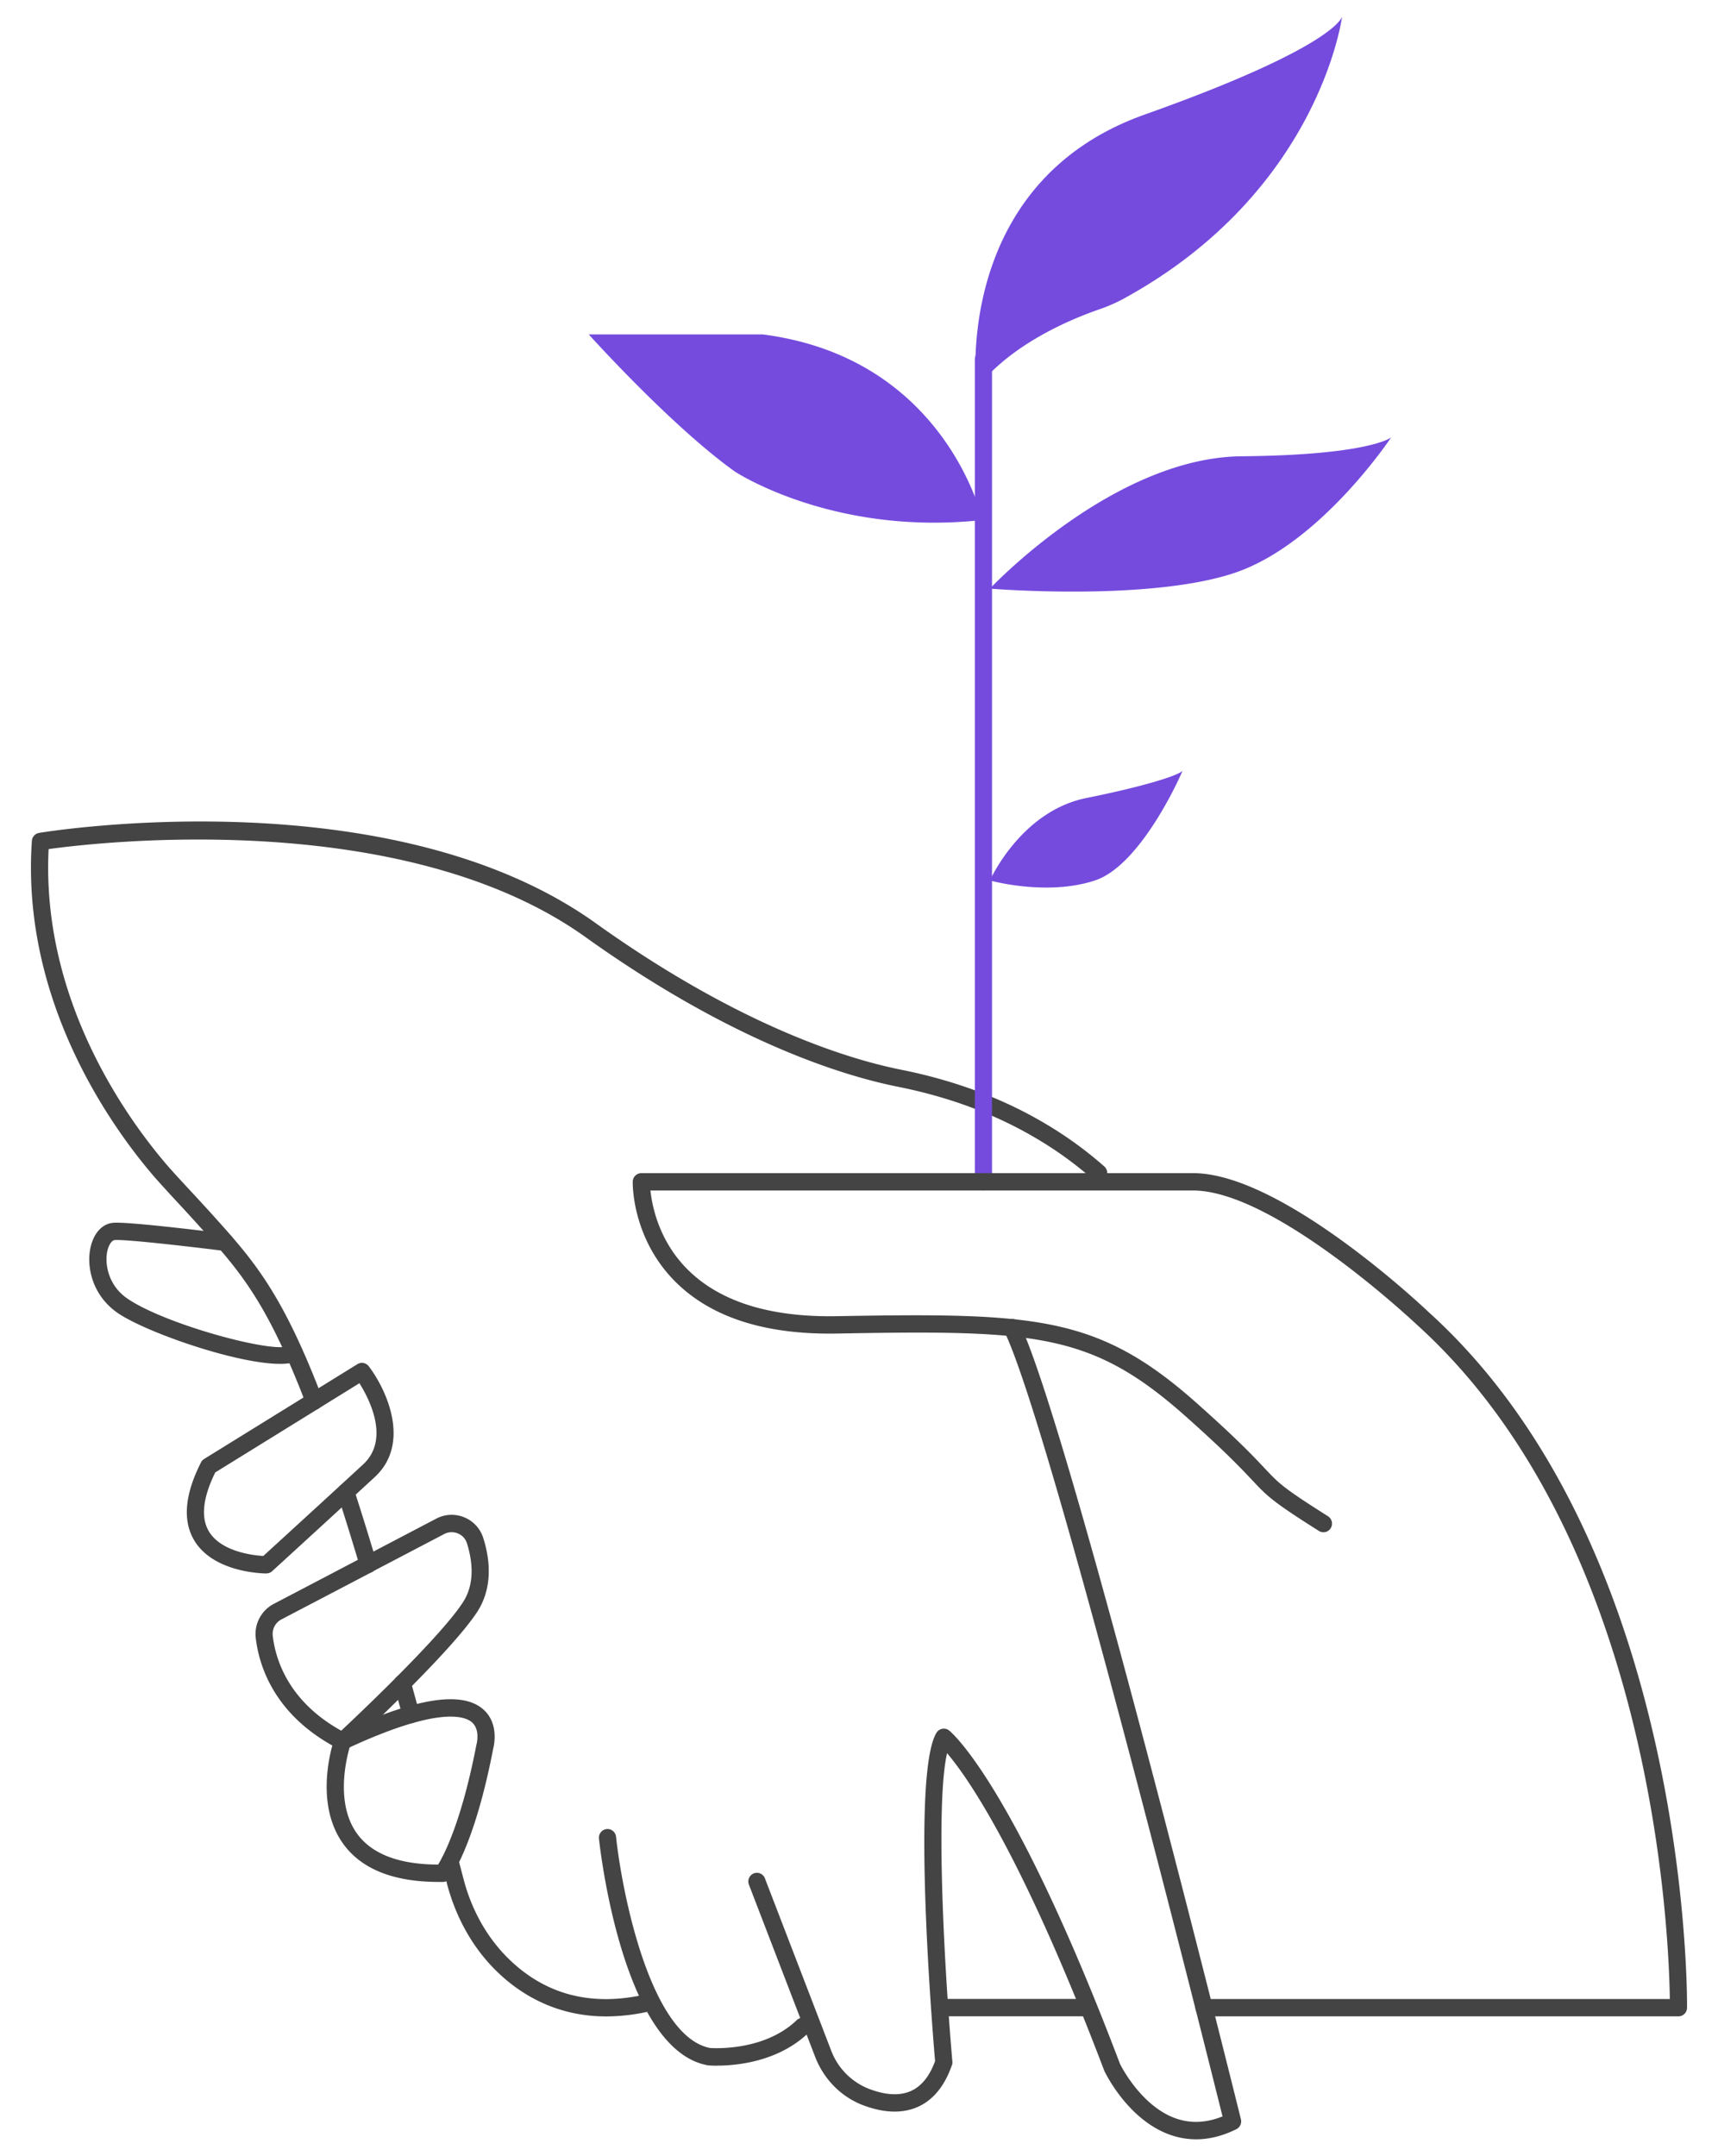
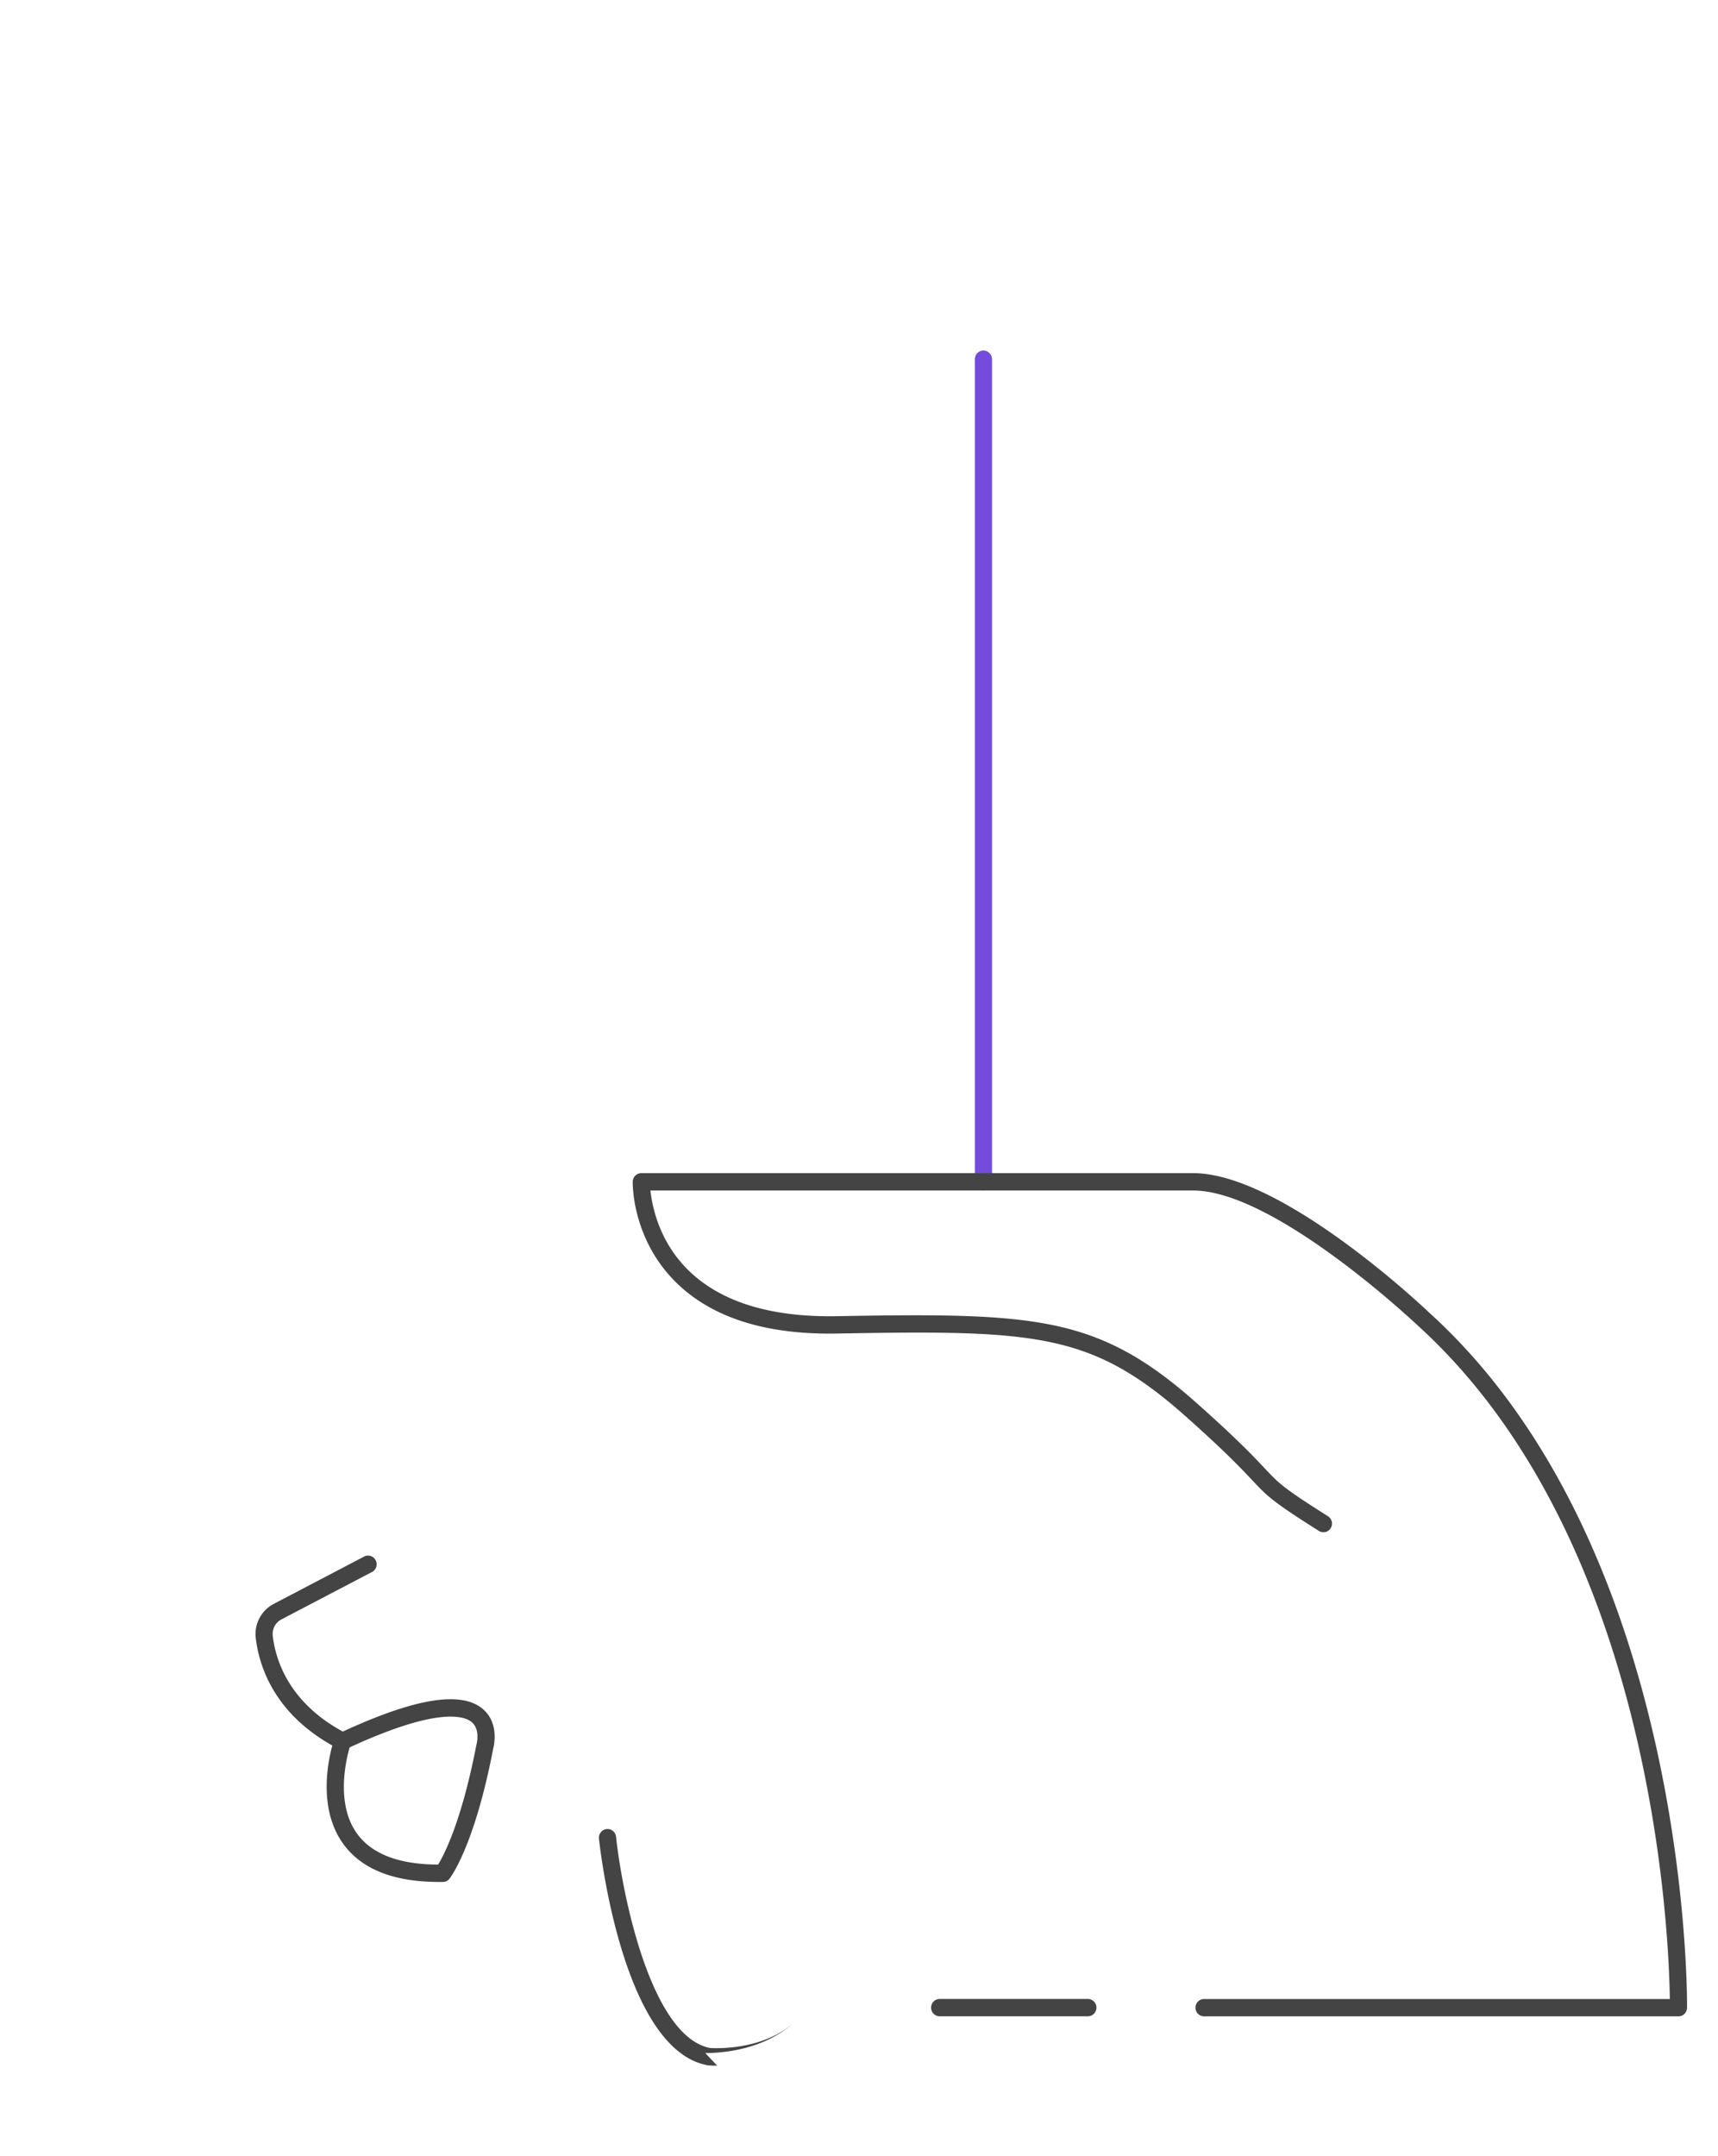
<svg xmlns="http://www.w3.org/2000/svg" width="106" height="133" fill="none">
-   <path d="M19.38 86.971a.533.533 0 0 1-.495-.342c-2.43-6.362-4.137-8.26-6.499-10.885l-.305-.338c-.207-.232-.571-.626-.96-1.05a95.457 95.457 0 0 1-1.546-1.692c-2.52-2.908-8.298-10.756-7.608-20.788a.535.535 0 0 1 .444-.492c.881-.146 21.762-3.432 34.332 5.56 8.916 6.378 15.643 8.408 18.857 9.05 3.306.66 6.3 1.783 8.899 3.329a23.774 23.774 0 0 1 3.637 2.639c.22.197.24.535.046.754a.52.52 0 0 1-.745.047 22.743 22.743 0 0 0-3.476-2.519c-2.498-1.486-5.377-2.566-8.565-3.2-3.298-.66-10.186-2.733-19.263-9.227C24.871 49.764 6.04 51.962 3 52.382c-.47 9.423 4.979 16.808 7.375 19.575.296.343.948 1.046 1.524 1.667.398.428.762.827.974 1.058l.305.338c2.438 2.712 4.204 4.674 6.706 11.219a.538.538 0 0 1-.305.694.498.498 0 0 1-.19.034l-.009.004ZM22.718 97.04a.534.534 0 0 1-.508-.382c-.504-1.68-.927-3.046-1.376-4.438a.54.54 0 0 1 .339-.677c.28-.094.576.06.669.343.453 1.396.88 2.772 1.384 4.46a.537.537 0 0 1-.351.667.47.47 0 0 1-.152.022l-.005.004ZM25.355 106.306a.525.525 0 0 1-.509-.394c-.207-.758-.33-1.204-.529-1.919a.534.534 0 0 1 .369-.66.526.526 0 0 1 .652.373c.198.715.321 1.165.529 1.923a.54.54 0 0 1-.369.66.513.513 0 0 1-.14.017h-.003ZM37.41 124.398c-3.27 0-5.534-1.521-6.952-2.973-1.36-1.392-2.359-3.208-2.888-5.247l-.317-1.217a.535.535 0 0 1 .376-.655.531.531 0 0 1 .648.381l.318 1.217c.482 1.859 1.388 3.504 2.616 4.767 2.341 2.399 5.31 3.179 8.815 2.322a.526.526 0 0 1 .639.394.537.537 0 0 1-.39.647 11.963 11.963 0 0 1-2.861.364h-.005Z" fill="#444" />
-   <path d="M44.25 127.437c-.325 0-.533-.017-.567-.021-.017 0-.034 0-.046-.009-5.246-.989-6.626-13.446-6.681-13.977a.536.536 0 0 1 .47-.591c.292-.03.55.18.584.475.36 3.38 2.1 12.294 5.796 13.031.296.021 3.374.184 5.347-1.714a.525.525 0 0 1 .75.018.54.54 0 0 1-.017.758c-1.88 1.807-4.488 2.026-5.627 2.026l-.008.004Z" fill="#444" />
-   <path d="M73.799 131.98a4.81 4.81 0 0 1-1.6-.278c-2.617-.925-4.005-3.825-4.065-3.95-5.059-13.326-8.45-18.128-9.7-19.593-.698 3.003-.22 12.675.327 19.028a.442.442 0 0 1-.03.223c-.436 1.25-1.122 2.103-2.032 2.536-.953.449-2.104.432-3.42-.06-1.36-.506-2.448-1.603-2.986-2.999l-4.085-10.619a.54.54 0 0 1 .3-.694.53.53 0 0 1 .686.304l4.086 10.619a4.092 4.092 0 0 0 2.367 2.382c1.041.39 1.917.424 2.603.098.623-.295 1.11-.908 1.444-1.82-.195-2.3-1.444-17.751.089-20.261a.53.53 0 0 1 .779-.137c.16.128 4.01 3.349 10.542 20.569 0 0 1.257 2.592 3.446 3.363.915.321 1.88.278 2.879-.124-1.126-4.528-10.66-42.652-13.463-48.43a.538.538 0 0 1 .241-.716.526.526 0 0 1 .707.245c3.019 6.215 13.218 47.329 13.65 49.076a.542.542 0 0 1-.28.613c-.842.415-1.672.625-2.485.625ZM17.268 84.14c-2.663 0-8.248-1.94-9.992-3.13-1.6-1.093-1.985-2.922-1.664-4.16.216-.831.728-1.358 1.376-1.413.949-.082 6.36.595 6.973.672a.533.533 0 0 1 .462.595.53.53 0 0 1-.589.467c-2.367-.295-6.122-.724-6.757-.668-.17.013-.347.261-.44.617-.19.737-.021 2.146 1.232 2.998 2.35 1.607 9.149 3.436 9.974 2.896a.538.538 0 0 1 .737.141c.161.24.114.562-.114.729-.246.18-.66.257-1.194.257h-.004ZM16.44 97.071c-.131 0-3.239-.022-4.45-2.03-.732-1.217-.596-2.84.411-4.82a.523.523 0 0 1 .195-.214l9.458-5.85a.528.528 0 0 1 .695.128c1.113 1.46 2.62 4.767.368 6.845-2.49 2.296-6.325 5.8-6.325 5.8a.521.521 0 0 1-.356.137l.004.004Zm-3.162-6.228c-.767 1.563-.898 2.784-.386 3.636.754 1.255 2.723 1.474 3.354 1.513.749-.686 3.975-3.633 6.16-5.65 1.672-1.547.376-4.044-.23-5.008l-2.518 1.56-6.385 3.949h.005ZM21.138 107.956a.54.54 0 0 1-.356-.934c.064-.056 6.292-5.834 7.803-8.207.754-1.187.538-2.613.225-3.607a.953.953 0 0 0-.555-.604.994.994 0 0 0-.847.034l-4.458 2.335a.527.527 0 0 1-.715-.231.533.533 0 0 1 .228-.72l4.458-2.335a2.031 2.031 0 0 1 1.74-.072c.555.23.974.694 1.156 1.267.55 1.735.428 3.295-.343 4.511-1.587 2.489-7.718 8.177-7.98 8.417a.519.519 0 0 1-.356.142v.004Z" fill="#444" />
+   <path d="M44.25 127.437c-.325 0-.533-.017-.567-.021-.017 0-.034 0-.046-.009-5.246-.989-6.626-13.446-6.681-13.977a.536.536 0 0 1 .47-.591c.292-.03.55.18.584.475.36 3.38 2.1 12.294 5.796 13.031.296.021 3.374.184 5.347-1.714c-1.88 1.807-4.488 2.026-5.627 2.026l-.008.004Z" fill="#444" />
  <path d="M27.083 116.102c-2.815 0-4.81-.801-5.931-2.386-1.495-2.112-.945-4.943-.648-6.031-3.67-2.052-4.539-5.02-4.725-6.64a2.1 2.1 0 0 1 1.097-2.09l5.588-2.926a.527.527 0 0 1 .716.232.533.533 0 0 1-.23.72l-5.588 2.925c-.372.197-.58.595-.533 1.015.165 1.431.953 4.074 4.323 5.903 4.508-2.078 7.345-2.527 8.662-1.371.978.857.673 2.211.614 2.438-1.165 6.044-2.638 7.937-2.697 8.014a.512.512 0 0 1-.402.197h-.246Zm-5.512-8.297c-.22.762-.864 3.452.44 5.29.906 1.277 2.595 1.928 5.021 1.936.369-.604 1.452-2.673 2.358-7.372 0-.017.009-.034.013-.051 0-.004.246-.895-.288-1.358-.44-.381-2.053-.981-7.544 1.551v.004ZM67.119 124.391h-9.14a.533.533 0 0 1-.53-.535c0-.296.237-.536.53-.536h9.14c.292 0 .53.24.53.536a.533.533 0 0 1-.53.535Z" fill="#444" />
  <path d="M60.678 73.443a.533.533 0 0 1-.53-.535V22.16c0-.295.237-.535.53-.535.292 0 .529.24.529.535v50.748a.533.533 0 0 1-.53.535Z" fill="#754BDE" />
  <path d="M103.561 124.394H74.29a.532.532 0 0 1-.53-.535c0-.296.237-.535.53-.535h28.738c-.051-3.898-.978-28.375-15.601-41.594-.098-.09-8.781-8.284-13.806-8.284H40.132c.102.96.517 3.071 2.248 4.827 1.99 2.014 5.085 2.995 9.217 2.926 12.337-.218 16.168-.043 22.265 5.385 2.494 2.218 3.497 3.285 4.162 3.992.897.955 1.139 1.212 3.912 2.964a.54.54 0 0 1 .169.737.526.526 0 0 1-.728.171c-2.888-1.825-3.171-2.129-4.12-3.135-.652-.694-1.634-1.74-4.094-3.928-5.821-5.18-9.271-5.338-21.55-5.115-4.436.077-7.798-1.015-10-3.255-2.624-2.673-2.578-5.976-2.573-6.117a.533.533 0 0 1 .529-.523H73.62c5.444 0 14.153 8.216 14.521 8.567 16.198 14.641 15.953 42.647 15.949 42.926a.534.534 0 0 1-.53.526Z" fill="#444" />
-   <path d="M60.24 23.984S58.739 11.296 70.627 7.068c11.893-4.228 12.18-6.052 12.18-6.052s-1.38 10.837-13.547 17.447a9.858 9.858 0 0 1-1.482.638c-1.562.54-5.394 2.086-7.532 4.883h-.004ZM61.078 54.318s1.893-4.267 5.945-5.085c4.051-.818 5.838-1.477 5.944-1.696.106-.218-2.43 5.796-5.407 6.78-2.976.986-6.486 0-6.486 0h.005ZM61.078 36.314s7.604-8.092 15.53-8.165c7.925-.072 9.225-1.165 9.225-1.165s-4.395 6.636-9.73 8.383c-5.334 1.748-15.025.947-15.025.947ZM47.065 20.633H36.328s5.08 5.65 9.01 8.456c0 0 6.058 4.009 15.279 2.99 0 0-2.235-9.99-13.548-11.446" fill="#754BDE" />
</svg>